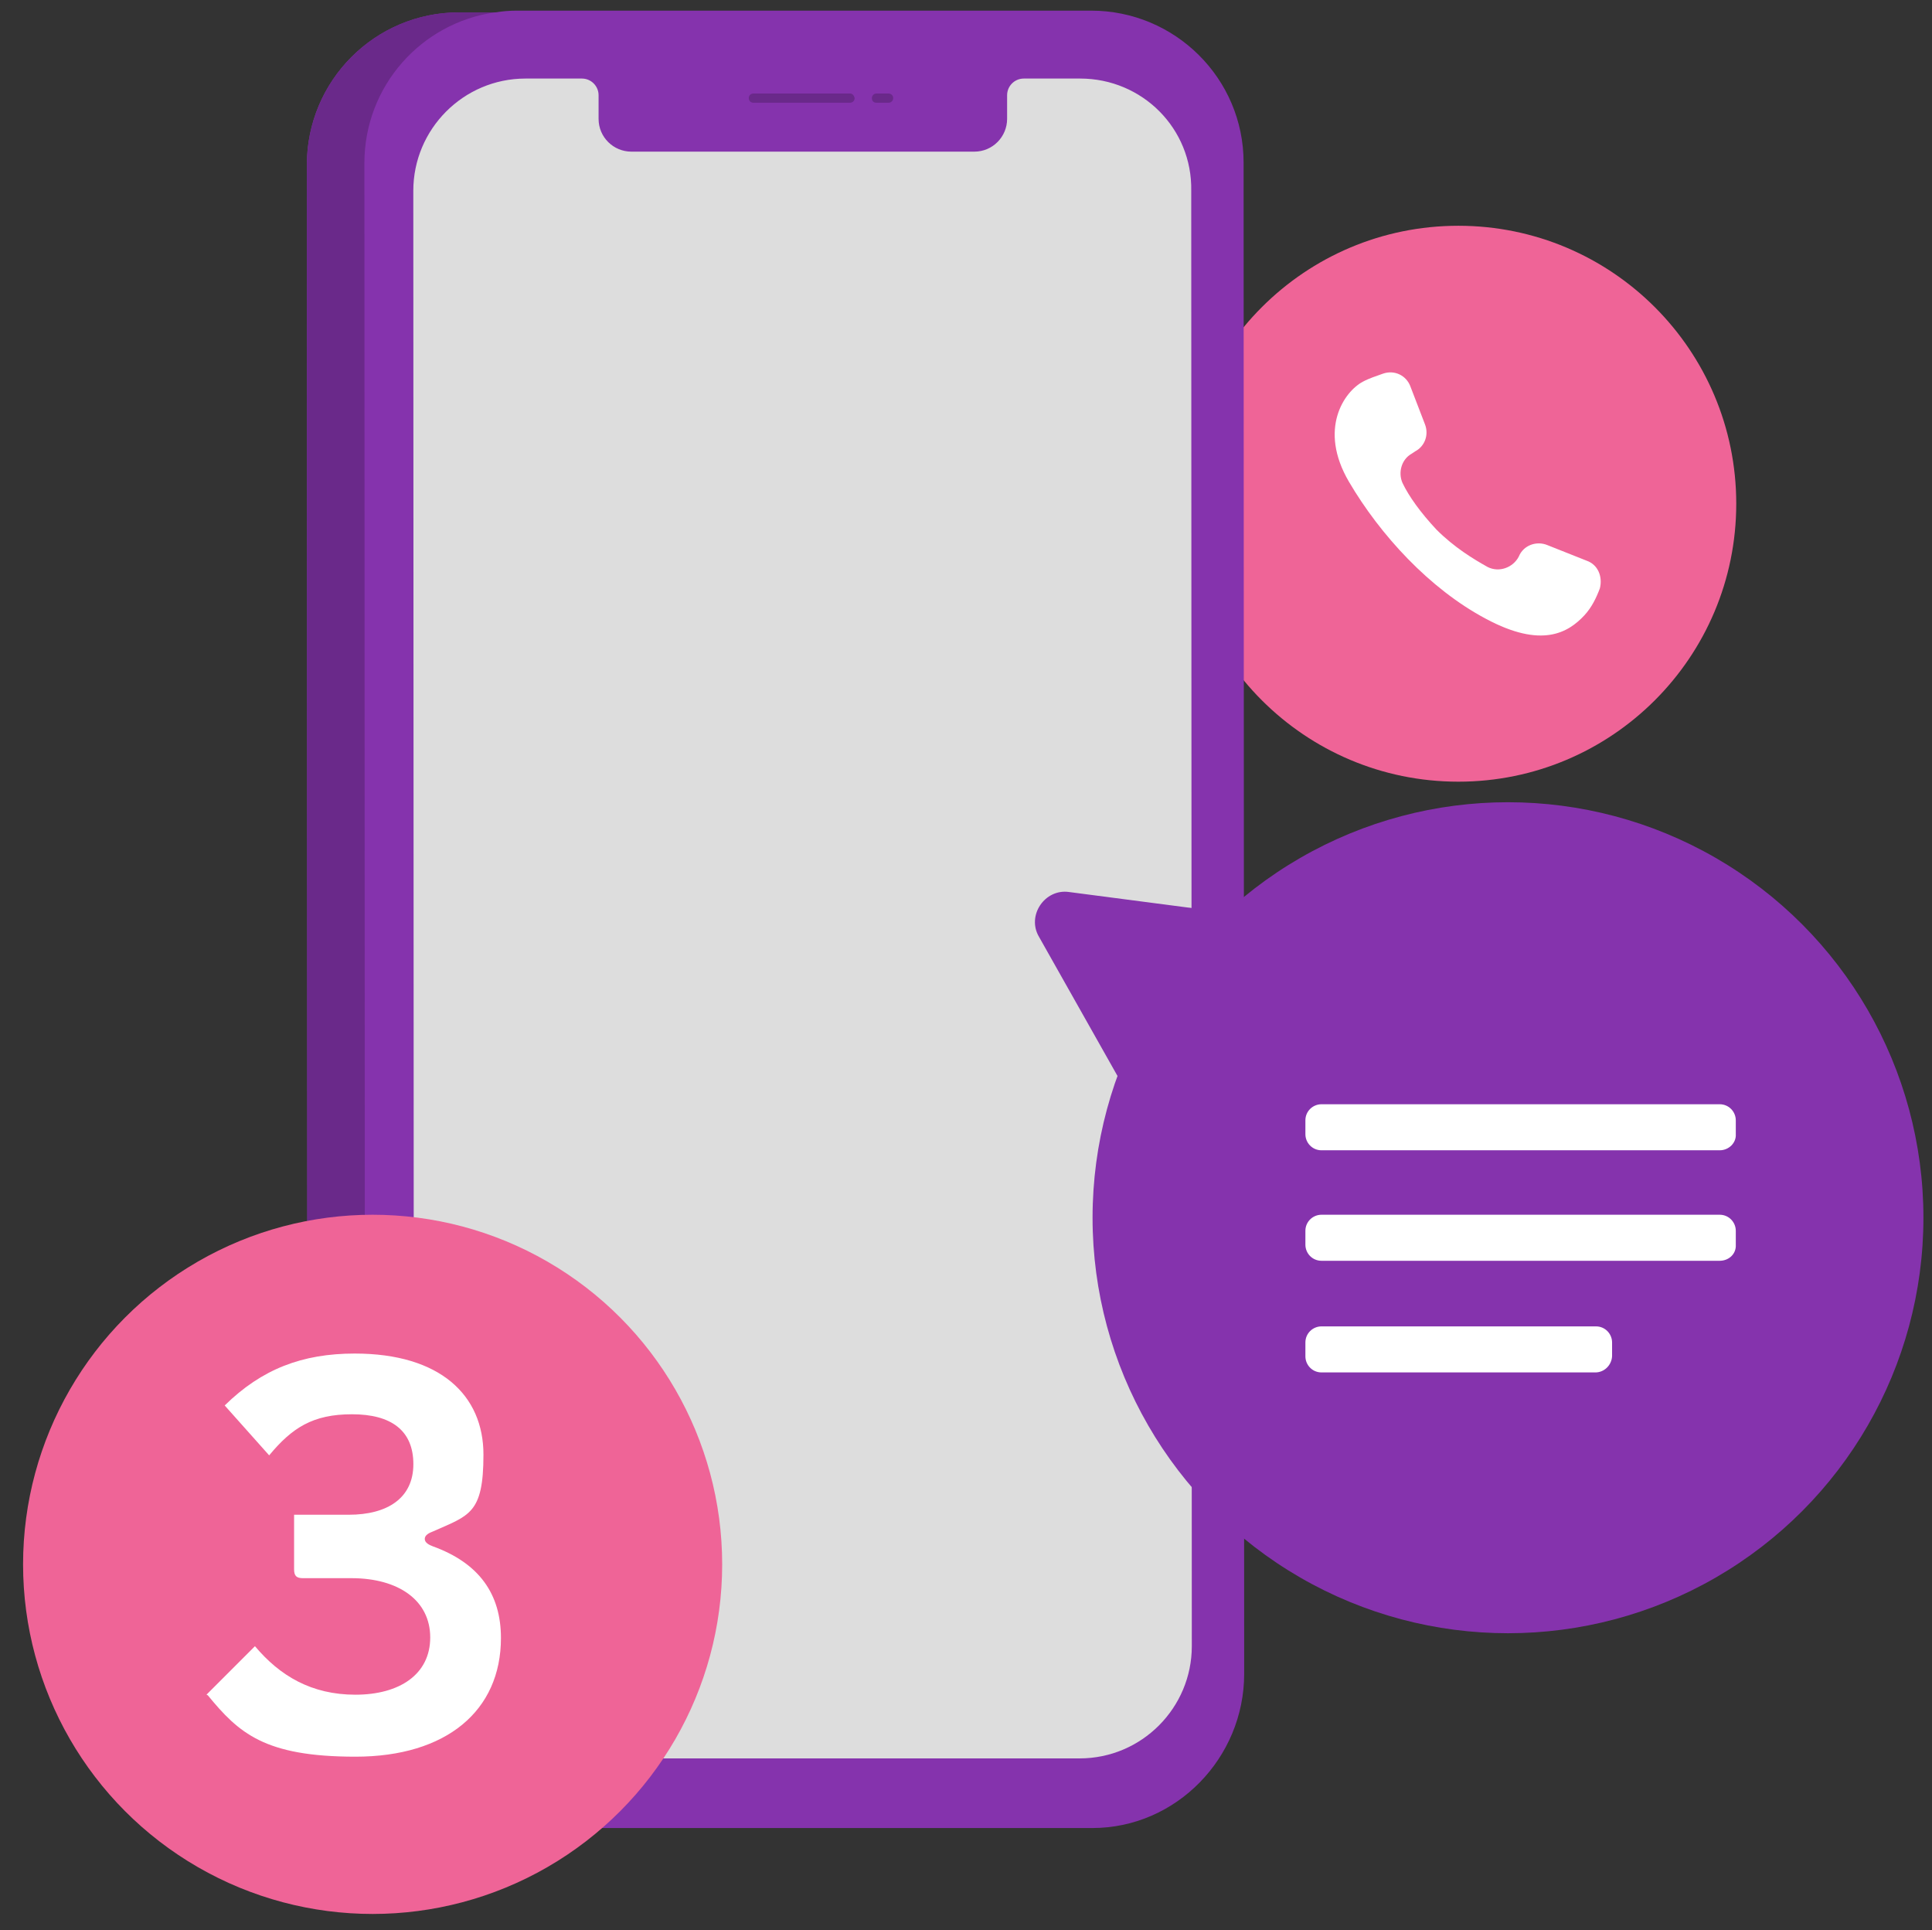
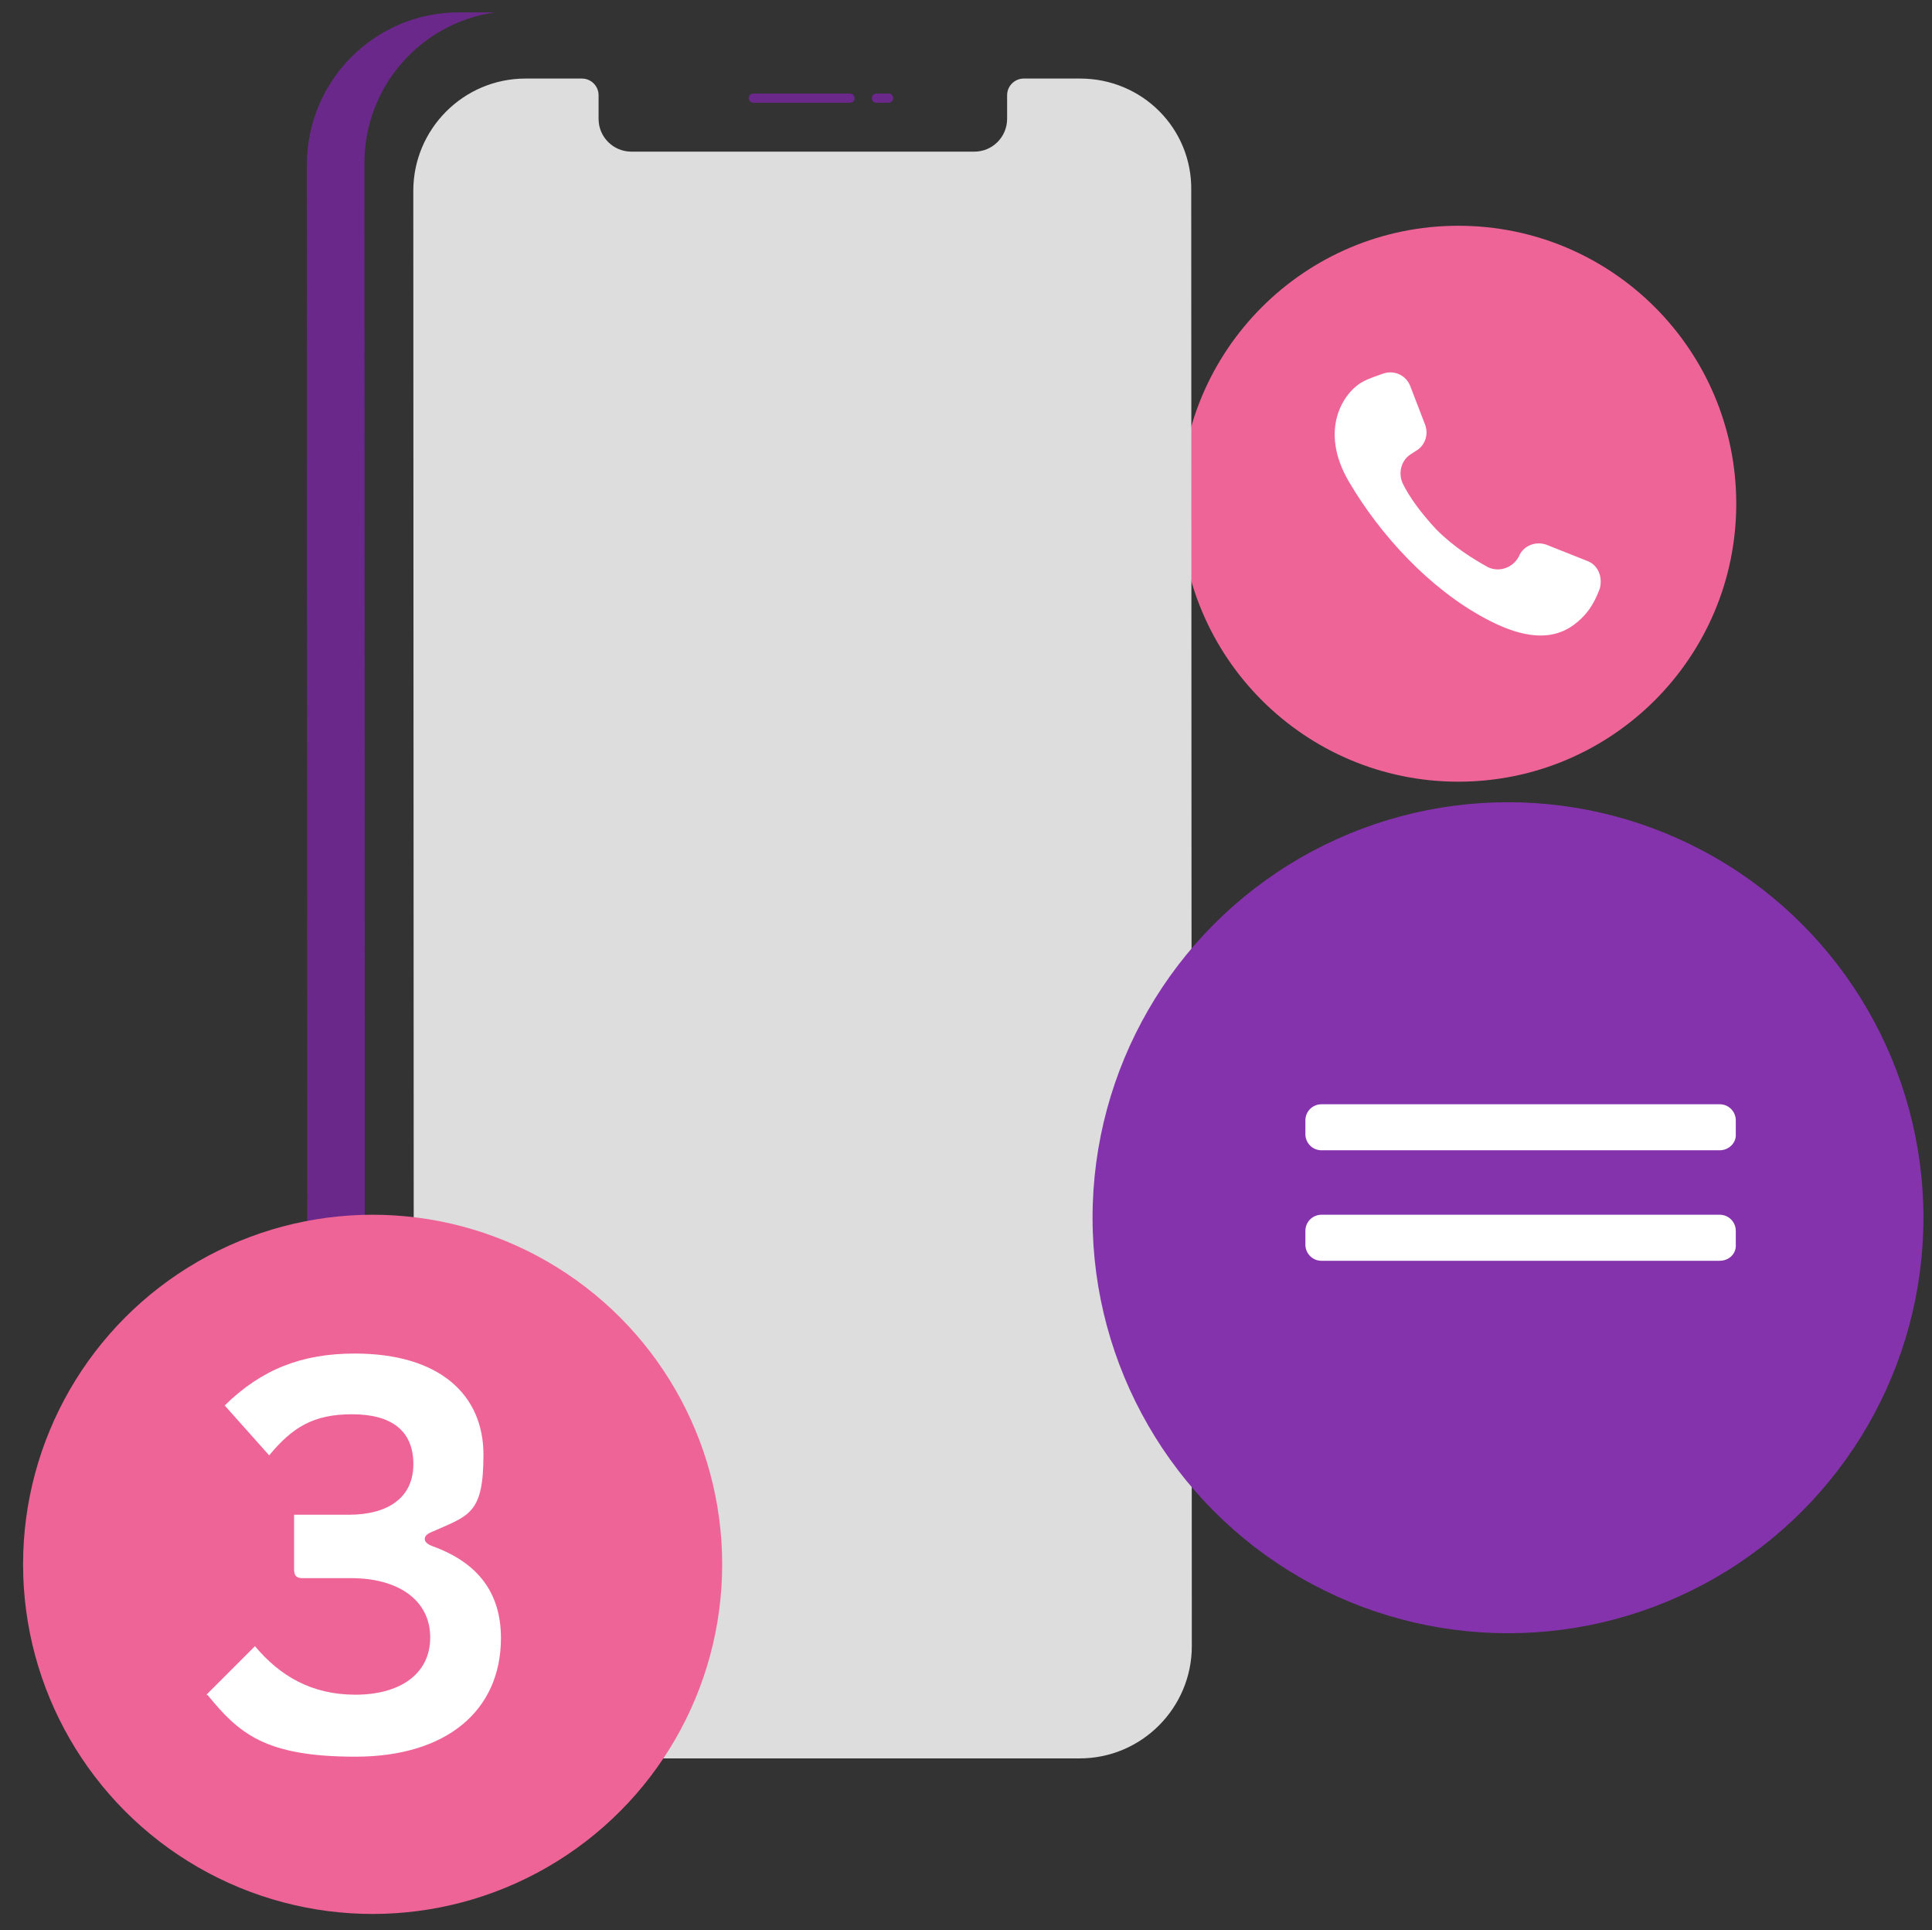
<svg xmlns="http://www.w3.org/2000/svg" id="Camada_1" version="1.1" viewBox="0 0 335.77 335.39">
  <rect x="0" y="0" width="335.77" height="335.39" fill="#333333" stroke="none" />
  <defs>
    <style>
      .st0, .st1 {
        fill: #8533ad;
      }

      .st2 {
        fill: #ef6497;
      }

      .st3 {
        fill: #fff;
      }

      .st1, .st4, .st5 {
        fill-rule: evenodd;
      }

      .st4 {
        fill: #6a298a;
      }

      .st5 {
        fill: #ddd;
      }
    </style>
  </defs>
  <g id="Group">
    <circle id="Oval" class="st2" cx="253.45" cy="87.53" r="48.3" />
    <path id="Path" class="st3" d="M245.35,78.83c-1.8,1-2.4,3.3-1.6,5.1,1.1,2.3,3.1,5.1,5.9,8.1,3.1,3.1,6.4,5.1,8.9,6.5,2,1,4.4.1,5.4-1.8.8-2,3.1-2.8,5-2l6.8,2.7c2,.7,2.8,2.8,2.3,4.8-.6,1.6-1.4,3.3-2.7,4.7-2.8,3-7.4,5.8-17.1.6-9.8-5.2-18.4-14.6-23.8-23.8s-.8-15.7,2.4-17.4c1.1-.6,2.4-1,3.5-1.4,2-.7,4.1.3,4.8,2.3l2.5,6.5c.7,1.8,0,3.8-1.7,4.7l-.6.4h0Z" />
  </g>
-   <path class="st1" d="M216.13,28.25c0-14.6-11.9-26.4-26.5-26.4h-99.8c-1.3,0-2.5.1-3.7.3h-6.3c-14.7,0-26.5,11.9-26.5,26.5l.1,262.6c0,14.6,11.9,26.4,26.5,26.4h109.9c14.6,0,26.4-12.2,26.4-26.8l-.1-262.6h0Z" />
  <path class="st5" d="M187.73,13.65h-9.8c-1.6,0-2.9,1.3-2.9,2.9v4.1c0,3.1-2.5,5.7-5.7,5.7h-59.6c-3.1,0-5.7-2.5-5.7-5.7v-4.1c0-1.6-1.3-2.9-2.9-2.9h-9.8c-10.8,0-19.5,8.8-19.5,19.5l.1,252.9c0,10.8,8.8,19.5,19.5,19.5h96.2c10.8,0,19.5-8.8,19.5-19.5l-.1-252.9c.2-10.8-8.5-19.5-19.3-19.5h0Z" />
  <path class="st4" d="M63.33,28.35l.1,262.6c0,14.6,11.8,26.4,26.5,26.4l-10,.3c-14.6,0-26.5-11.8-26.5-26.4l-.1-262.6c0-14.6,11.8-26.5,26.4-26.5h6.3c-12.8,1.8-22.7,12.8-22.7,26.2ZM154.43,16.25h-2.1c-.4,0-.8.3-.8.8s.3.8.8.8h2.1c.4,0,.8-.3.8-.8s-.4-.8-.8-.8ZM147.73,16.25h-16.8c-.4,0-.8.3-.8.8,0,.4.3.8.8.8h16.8c.4,0,.8-.3.8-.8-.1-.5-.4-.8-.8-.8Z" />
  <g id="Group1">
-     <path id="Path1" class="st0" d="M219.48,159.4l-33.7-4.4c-4.2-.6-7.4,4.1-5.2,7.8l16.7,29.6,22.2-33h0Z" />
    <circle id="Oval1" class="st0" cx="262.08" cy="211.6" r="72.2" />
    <g id="Path2">
      <path class="st3" d="M298.87,199.88h-69.2c-1.6,0-2.8-1.3-2.8-2.8v-2.4c0-1.6,1.3-2.8,2.8-2.8h69.2c1.6,0,2.8,1.3,2.8,2.8v2.4c.1,1.5-1.2,2.8-2.8,2.8Z" />
      <path class="st3" d="M298.87,219.08h-69.2c-1.6,0-2.8-1.3-2.8-2.8v-2.4c0-1.6,1.3-2.8,2.8-2.8h69.2c1.6,0,2.8,1.3,2.8,2.8v2.4c.1,1.6-1.2,2.8-2.8,2.8Z" />
-       <path class="st3" d="M277.27,238.48h-47.6c-1.6,0-2.8-1.3-2.8-2.8v-2.4c0-1.6,1.3-2.8,2.8-2.8h47.7c1.6,0,2.8,1.3,2.8,2.8v2.4c-.1,1.6-1.4,2.8-2.9,2.8Z" />
    </g>
  </g>
  <circle class="st2" cx="64.76" cy="271.83" r="60.75" />
  <path class="st3" d="M35.88,294.48l8.43-8.43c4.33,5.16,9.83,8.43,17.46,8.43s13-3.51,13-9.95-5.51-10.3-13.7-10.3h-8.43c-1.06,0-1.53-.35-1.53-1.53v-9.49h9.49c6.79,0,11.24-2.93,11.24-8.79s-3.86-8.67-10.66-8.67-10.42,2.34-14.4,7.14l-7.73-8.67c6.44-6.32,13.47-9.02,22.6-9.02,14.87,0,22.37,7.26,22.37,17.56s-2.46,10.54-8.79,13.36c-.59.23-1.41.59-1.41,1.29s.82,1.06,1.41,1.29c8.08,2.93,11.83,8.32,11.83,15.93,0,12.65-9.49,20.62-25.29,20.62s-20.26-4.1-25.65-10.66l-.23-.12h-.02Z" />
</svg>